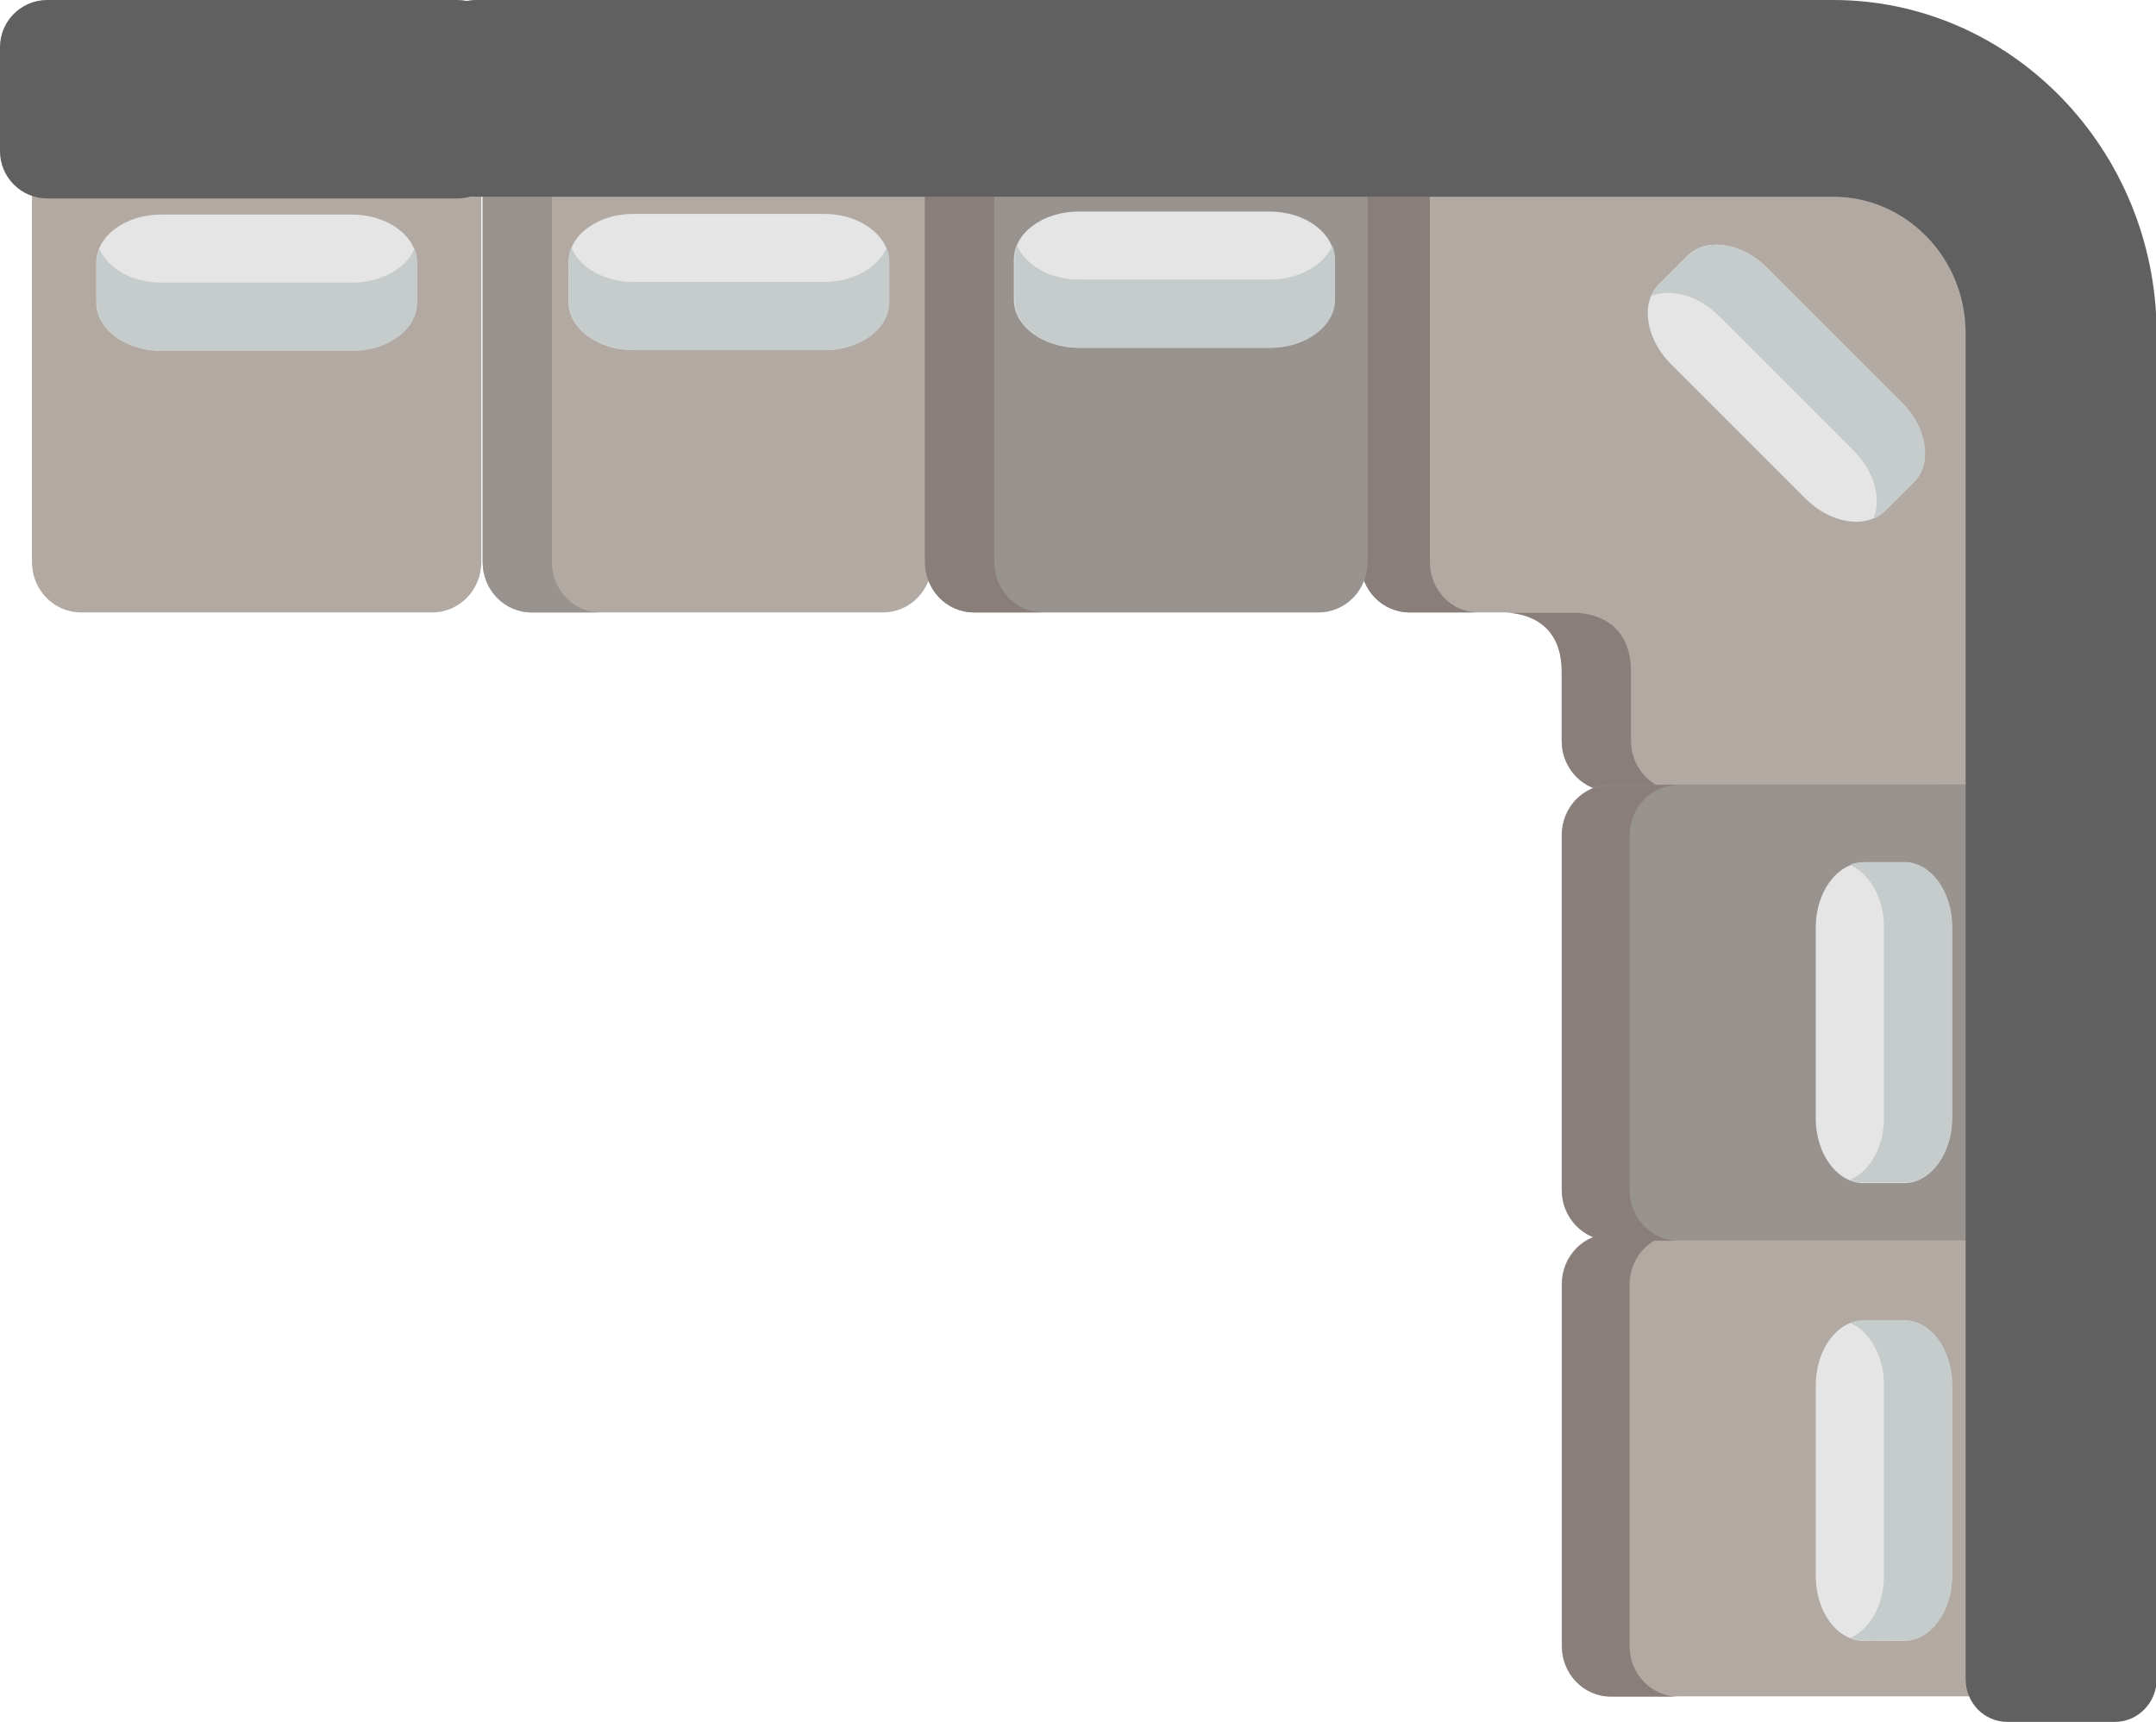
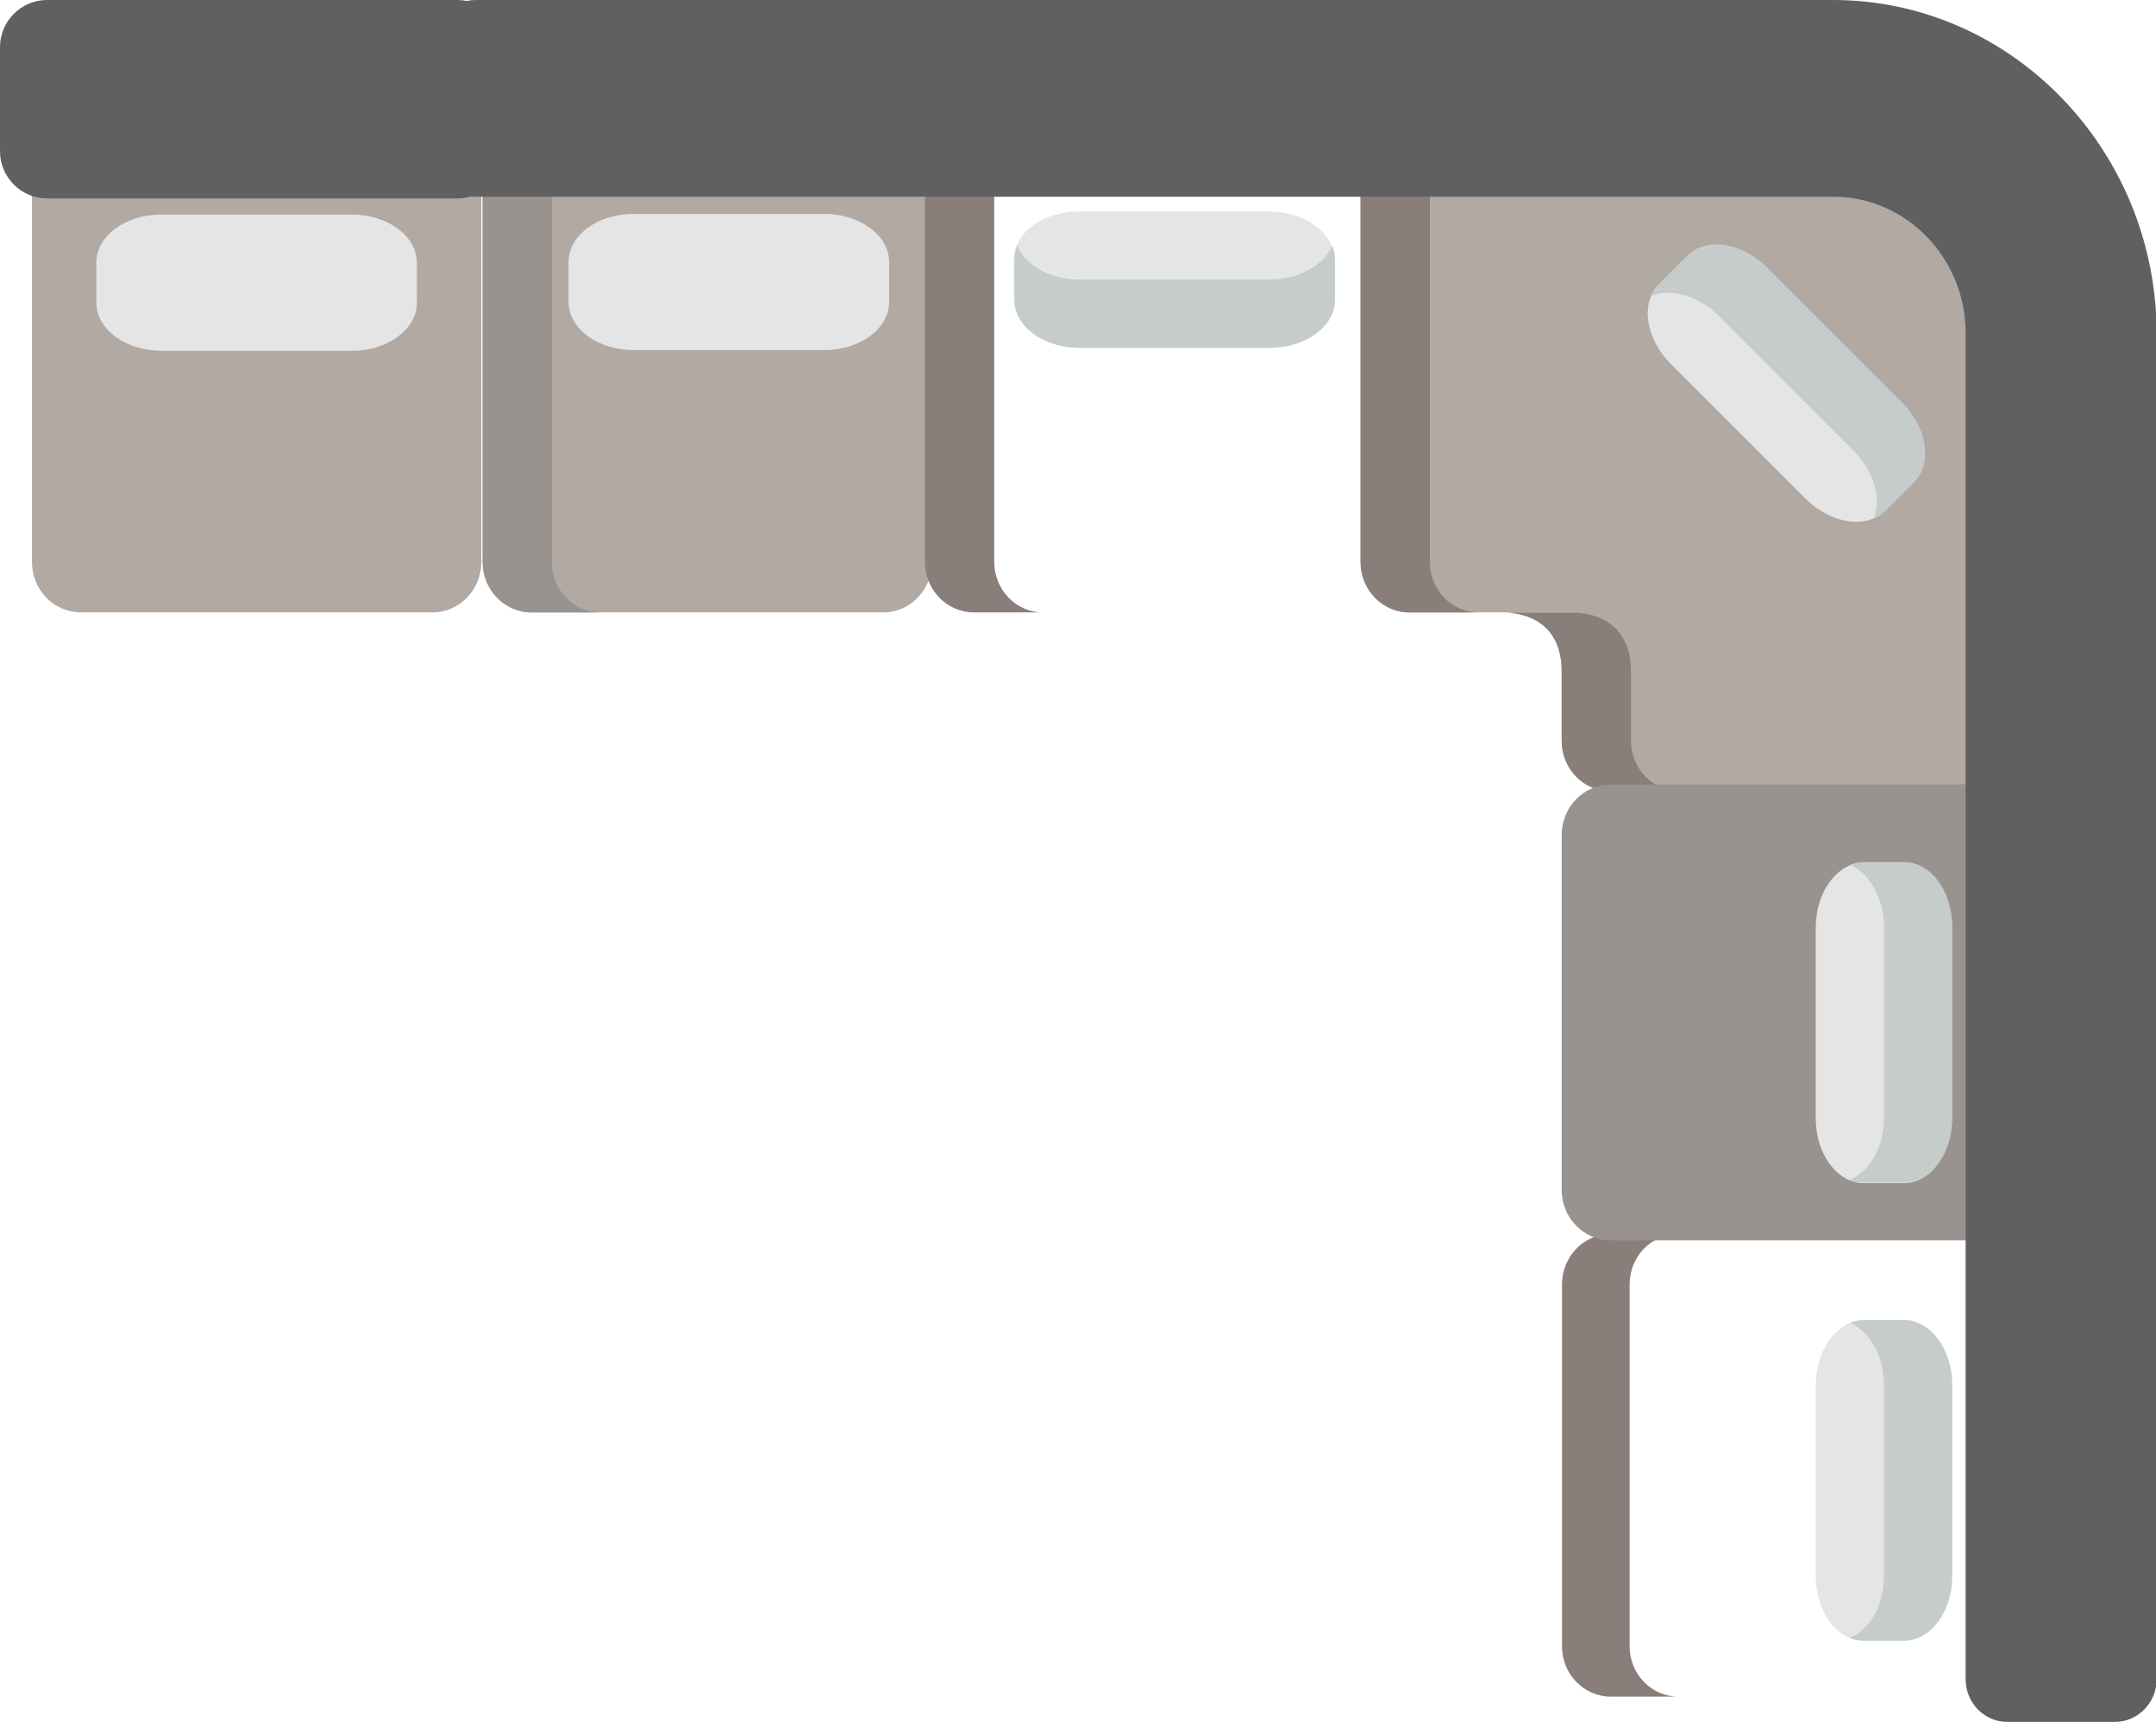
<svg xmlns="http://www.w3.org/2000/svg" version="1.1" id="Warstwa_1" x="0px" y="0px" viewBox="0 0 641 512" style="enable-background:new 0 0 641 512;" xml:space="preserve">
  <style type="text/css">
	.st0{fill:#B2A9A3;}
	.st1{fill:#897E79;}
	.st2{fill:#999390;}
	.st3{fill:#606060;}
	.st4{fill-rule:evenodd;clip-rule:evenodd;fill:#606060;}
	.st5{fill:#E5E5E5;}
	.st6{fill:#C6CBCC;}
</style>
  <g id="Page-1">
    <g id="corner-sofa-6-more" transform="translate(-0, 0)">
-       <path id="Path" class="st0" d="M478.9,366.8c-8.1,0-14.6,6.7-14.6,15c0,12.5,0,94.9,0,107.6c0,8.3,6.5,15,14.6,15h3.1h102.3h3.1    c0-4.9,0-132.3,0-137.7C577,366.8,489.3,366.8,478.9,366.8z" />
      <path id="Path_00000096042346778356973510000011084087757917437320_" class="st1" d="M484.5,489.5c0-12.7,0-95.1,0-107.6    c0-8.3,6.5-15,14.6-15c-7.7,0-12.4,0-20.1,0c-8.1,0-14.6,6.7-14.6,15v14.1c0,11.3,0,82.3,0,93.5c0,8.3,6.5,15,14.6,15h3.1h17    C491,504.5,484.5,497.8,484.5,489.5z" />
      <path id="Path_00000014608858941356034500000017877283706365791147_" class="st0" d="M548.1,55.4h-20.5h-30.4h-92.7v111.7    c0,8.3,6.5,15,14.6,15h28.8c3.7,0.1,16.4,1.6,16.4,17.5v20.6c0,8.3,6.5,15,14.6,15h108.4c0-17,0-122.5,0-139.4    C587.4,73.6,569.7,55.4,548.1,55.4z" />
      <g id="Group" transform="translate(404.508, 55.41)">
        <path id="Path_00000119075777398191652130000002473175586278818228_" class="st1" d="M20.6,111.7V0H0v111.7c0,8.3,6.5,15,14.6,15     h20.6C27.1,126.8,20.6,120,20.6,111.7z" />
        <path id="Path_00000001650306297622764380000012835145203803694494_" class="st1" d="M80.4,164.9v-20.6     c0-15.9-12.8-17.4-16.4-17.5H43.4c3.7,0.1,16.4,1.6,16.4,17.5v20.6c0,8.3,6.5,15,14.6,15H95C87,179.9,80.4,173.2,80.4,164.9z" />
      </g>
      <path id="Path_00000135661913123171700270000018169388188763105920_" class="st0" d="M143.5,55.4c0,11.7,0,100.1,0,111.7    c0,8.3,6.5,15,14.6,15c11.8,0,92.7,0,104.4,0c8.1,0,14.6-6.7,14.6-15V164c0-15.7,0-99,0-108.6C251,55.4,170.6,55.4,143.5,55.4z" />
      <path id="Path_00000080892030848522169340000013647723874340374156_" class="st0" d="M9.5,55.4c0,11.7,0,100.1,0,111.7    c0,8.3,6.5,15,14.6,15c11.8,0,92.7,0,104.4,0c8.1,0,14.6-6.7,14.6-15V164c0-15.7,0-99,0-108.6C117,55.4,36.6,55.4,9.5,55.4z" />
      <g id="Group_00000078758532762528387890000011674763414052067261_" transform="translate(143.499, 55.41)">
        <path id="Path_00000165212000099803202570000015936810420872394888_" class="st2" d="M20.6,111.7c0-12.9,0-100,0-111.7     C7.9,0,11.6,0,0,0c0,11.7,0,100.1,0,111.7c0,8.3,6.5,15,14.6,15c12.7,0,8.9,0,20.6,0C27.1,126.8,20.6,120,20.6,111.7z" />
-         <path id="Path_00000012451139568664417490000009024885389301484677_" class="st2" d="M249.4,0C143,0,143.2,0,131.5,0     c0,11.7,0,100.1,0,111.7c0,8.3,6.5,15,14.6,15c12,0,90.4,0,102.4,0c8.1,0,14.6-6.7,14.6-15c0-8.5,0-80,0-108.6V0H249.4z" />
      </g>
      <path id="Path_00000075864562272558172270000005621459802755294381_" class="st1" d="M295.6,167.1c0-12.9,0-100,0-111.7    c-12.8,0-9,0-20.6,0c0,11.7,0,100.1,0,111.7c0,8.3,6.5,15,14.6,15h13.6h7C302.2,182.2,295.6,175.4,295.6,167.1z" />
      <path id="Path_00000141423274322810335330000011457528638925699007_" class="st2" d="M478.9,233.3c-8.1,0-14.6,6.7-14.6,15    c0,8.8,0,88.2,0,105.5c0,8.3,6.5,15,14.6,15c9.8,0,88.2,0,105.4,0h3.1c0-6.6,0-129,0-135.6C577,233.3,489.3,233.3,478.9,233.3z" />
-       <path id="Path_00000011748856699721371970000009232411775240701603_" class="st1" d="M484.5,353.9c0-8.8,0-88.2,0-105.5    c0-8.3,6.5-15,14.6-15c-7.7,0-12.4,0-20.1,0c-8.1,0-14.6,6.7-14.6,15c0,8.8,0,88.2,0,105.5c0,8.3,6.5,15,14.6,15h3.1h17    C491,368.9,484.5,362.2,484.5,353.9z" />
      <path id="Path_00000005260353910235806810000003987213088531466657_" class="st3" d="M545,0c-9.7,0-386.7,0-403.6,0    C134.5,0,129,5.7,129,12.8v33c0,7,5.5,12.7,12.4,12.7h41.1c6.2,0,356.1,0,362.6,0c21.6,0,39.3,18.2,39.3,40.5    c0,12.8,0,309.2,0,400.3c0,7,5.5,12.7,12.4,12.7h32c6.8,0,12.4-5.7,12.4-12.7c0-7.1,0-393.2,0-400.3C641,44.4,597.9,0,545,0z" />
      <path id="Rectangle" class="st4" d="M14,0h122c7.7,0,14,6.3,14,14v31c0,7.7-6.3,14-14,14H14C6.3,59,0,52.7,0,45V14    C0,6.3,6.3,0,14,0z" />
      <g id="Group_00000120560245856886385340000016432074152183771296_" transform="translate(41.439, 58.501)">
        <path id="Path_00000021840973749537385590000000981123656313558677_" class="st5" d="M222.9,31.3c0,7.9-8.6,14.3-19.3,14.3h-56.7     c-10.6,0-19.3-6.4-19.3-14.3V19.4c0-7.9,8.6-14.3,19.3-14.3h56.7c10.6,0,19.3,6.4,19.3,14.3V31.3z" />
      </g>
      <g id="Group_00000114752346167855432180000006875378553804602272_" transform="translate(41.424, 68.625)">
-         <path id="Path_00000168096414771650393380000017037916295217329596_" class="st6" d="M203.6,15.2h-56.7c-8.7,0-16-4.3-18.4-10.1     c-1.1,2.6-0.8,3.1-0.8,16.1c0,7.9,8.6,14.3,19.3,14.3h56.7c10.6,0,19.3-6.4,19.3-14.3V9.2c0-1.5-0.3-2.9-0.8-4.2     C219.6,10.9,212.3,15.2,203.6,15.2z" />
-       </g>
+         </g>
      <g id="Group_00000170963534391870219260000014507220128815595965_" transform="translate(41.439, 58.501)">
        <path id="Path_00000071518002839706855930000008869677638289984391_" class="st5" d="M82.5,31.5c0,7.9-8.6,14.3-19.3,14.3H6.5     c-10.6,0-19.3-6.4-19.3-14.3V19.6c0-7.9,8.6-14.3,19.3-14.3h56.7c10.6,0,19.3,6.4,19.3,14.3V31.5z" />
      </g>
      <g id="Group_00000058555147012474284610000005842065154971322287_" transform="translate(41.424, 68.625)">
-         <path id="Path_00000144305774873142284980000009831097013746092937_" class="st6" d="M63.3,15.4H6.5c-8.7,0-16-4.3-18.4-10.1     c-1.1,2.6-0.8,3.1-0.8,16.1c0,7.9,8.6,14.3,19.3,14.3h56.7c10.6,0,19.3-6.4,19.3-14.3V9.5c0-1.5-0.3-2.9-0.8-4.2     C79.3,11.2,71.9,15.4,63.3,15.4z" />
-       </g>
+         </g>
      <g id="Group_00000078018742074668166650000015887415212673691813_" transform="translate(41.439, 58.501)">
        <path id="Path_00000159465328069464258480000010851931316612044194_" class="st5" d="M355.3,30.6c0,7.9-8.6,14.3-19.3,14.3h-56.7     c-10.6,0-19.3-6.4-19.3-14.3V18.7c0-7.9,8.6-14.3,19.3-14.3H336c10.6,0,19.3,6.4,19.3,14.3V30.6z" />
      </g>
      <g id="Group_00000004540566079455862850000009088133939454574491_" transform="translate(41.424, 68.625)">
        <path id="Path_00000053503136054663230230000005488963203610778001_" class="st6" d="M336.1,14.5h-56.7c-8.7,0-16-4.3-18.4-10.1     c-1.1,2.6-0.8,3.1-0.8,16.1c0,7.9,8.6,14.3,19.3,14.3h56.7c10.6,0,19.3-6.4,19.3-14.3V8.6c0-1.5-0.3-2.9-0.8-4.2     C352.1,10.3,344.7,14.5,336.1,14.5z" />
      </g>
      <g id="Group_00000005984650109003227010000016669013734164010893_" transform="translate(41.439, 58.501)">
        <path id="Path_00000003088056257628820060000008207943120340539801_" class="st5" d="M460.2,17.6c5.6-5.6,16.2-4,23.7,3.5     L524,61.2c7.5,7.5,9.1,18.2,3.5,23.7l-8.4,8.4c-5.6,5.6-16.2,4-23.7-3.5l-40.1-40.1c-7.5-7.5-9.1-18.2-3.5-23.7L460.2,17.6z" />
      </g>
      <g id="Group_00000094608095908543201780000017748743265630949290_" transform="translate(41.424, 68.625)">
        <path id="Path_00000161632930232671881920000003799342314445501831_" class="st6" d="M469.6,25.3l40.1,40.1     c6.1,6.1,8.3,14.3,5.9,20.2c2.6-1.1,2.8-1.6,12-10.8c5.6-5.6,4-16.2-3.5-23.7L483.9,11c-7.5-7.5-18.2-9.1-23.7-3.5l-8.4,8.4     c-1,1-1.8,2.2-2.4,3.5C455.3,17,463.5,19.2,469.6,25.3z" />
      </g>
      <g id="Group_00000054979396020187466390000000069907518680592534_" transform="translate(41.439, 58.501)">
        <path id="Path_00000075128565597386563400000018063747503618548149_" class="st5" d="M524.6,197.9c7.9,0,14.3,8.6,14.3,19.3V274     c0,10.6-6.4,19.3-14.3,19.3h-11.9c-7.9,0-14.3-8.6-14.3-19.3v-56.7c0-10.6,6.4-19.3,14.3-19.3H524.6z" />
      </g>
      <g id="Group_00000140012239369571417760000006444837653070564285_" transform="translate(41.424, 68.625)">
        <path id="Path_00000018932263134257306720000001067087237098426781_" class="st6" d="M518.7,207.1v56.7c0,8.7-4.3,16-10.1,18.4     c2.6,1.1,3.1,0.8,16.1,0.8c7.9,0,14.3-8.6,14.3-19.3v-56.7c0-10.6-6.4-19.3-14.3-19.3h-11.9c-1.5,0-2.9,0.3-4.2,0.8     C514.4,191.1,518.7,198.4,518.7,207.1z" />
      </g>
      <g id="Group_00000101062979706022847480000015415417369925619641_" transform="translate(41.439, 58.501)">
        <path id="Path_00000011748954433521160260000014397946392811241112_" class="st5" d="M524.6,334.1c7.9,0,14.3,8.6,14.3,19.3v56.7     c0,10.6-6.4,19.3-14.3,19.3h-11.9c-7.9,0-14.3-8.6-14.3-19.3v-56.7c0-10.6,6.4-19.3,14.3-19.3H524.6z" />
      </g>
      <g id="Group_00000030463587492224167930000017105495827630262927_" transform="translate(41.424, 68.625)">
        <path id="Path_00000160184136687029147590000002965126749302065583_" class="st6" d="M518.7,343.2V400c0,8.7-4.3,16-10.1,18.4     c2.6,1.1,3.1,0.8,16.1,0.8c7.9,0,14.3-8.6,14.3-19.3v-56.7c0-10.6-6.4-19.3-14.3-19.3h-11.9c-1.5,0-2.9,0.3-4.2,0.8     C514.4,327.2,518.7,334.5,518.7,343.2z" />
      </g>
    </g>
  </g>
</svg>